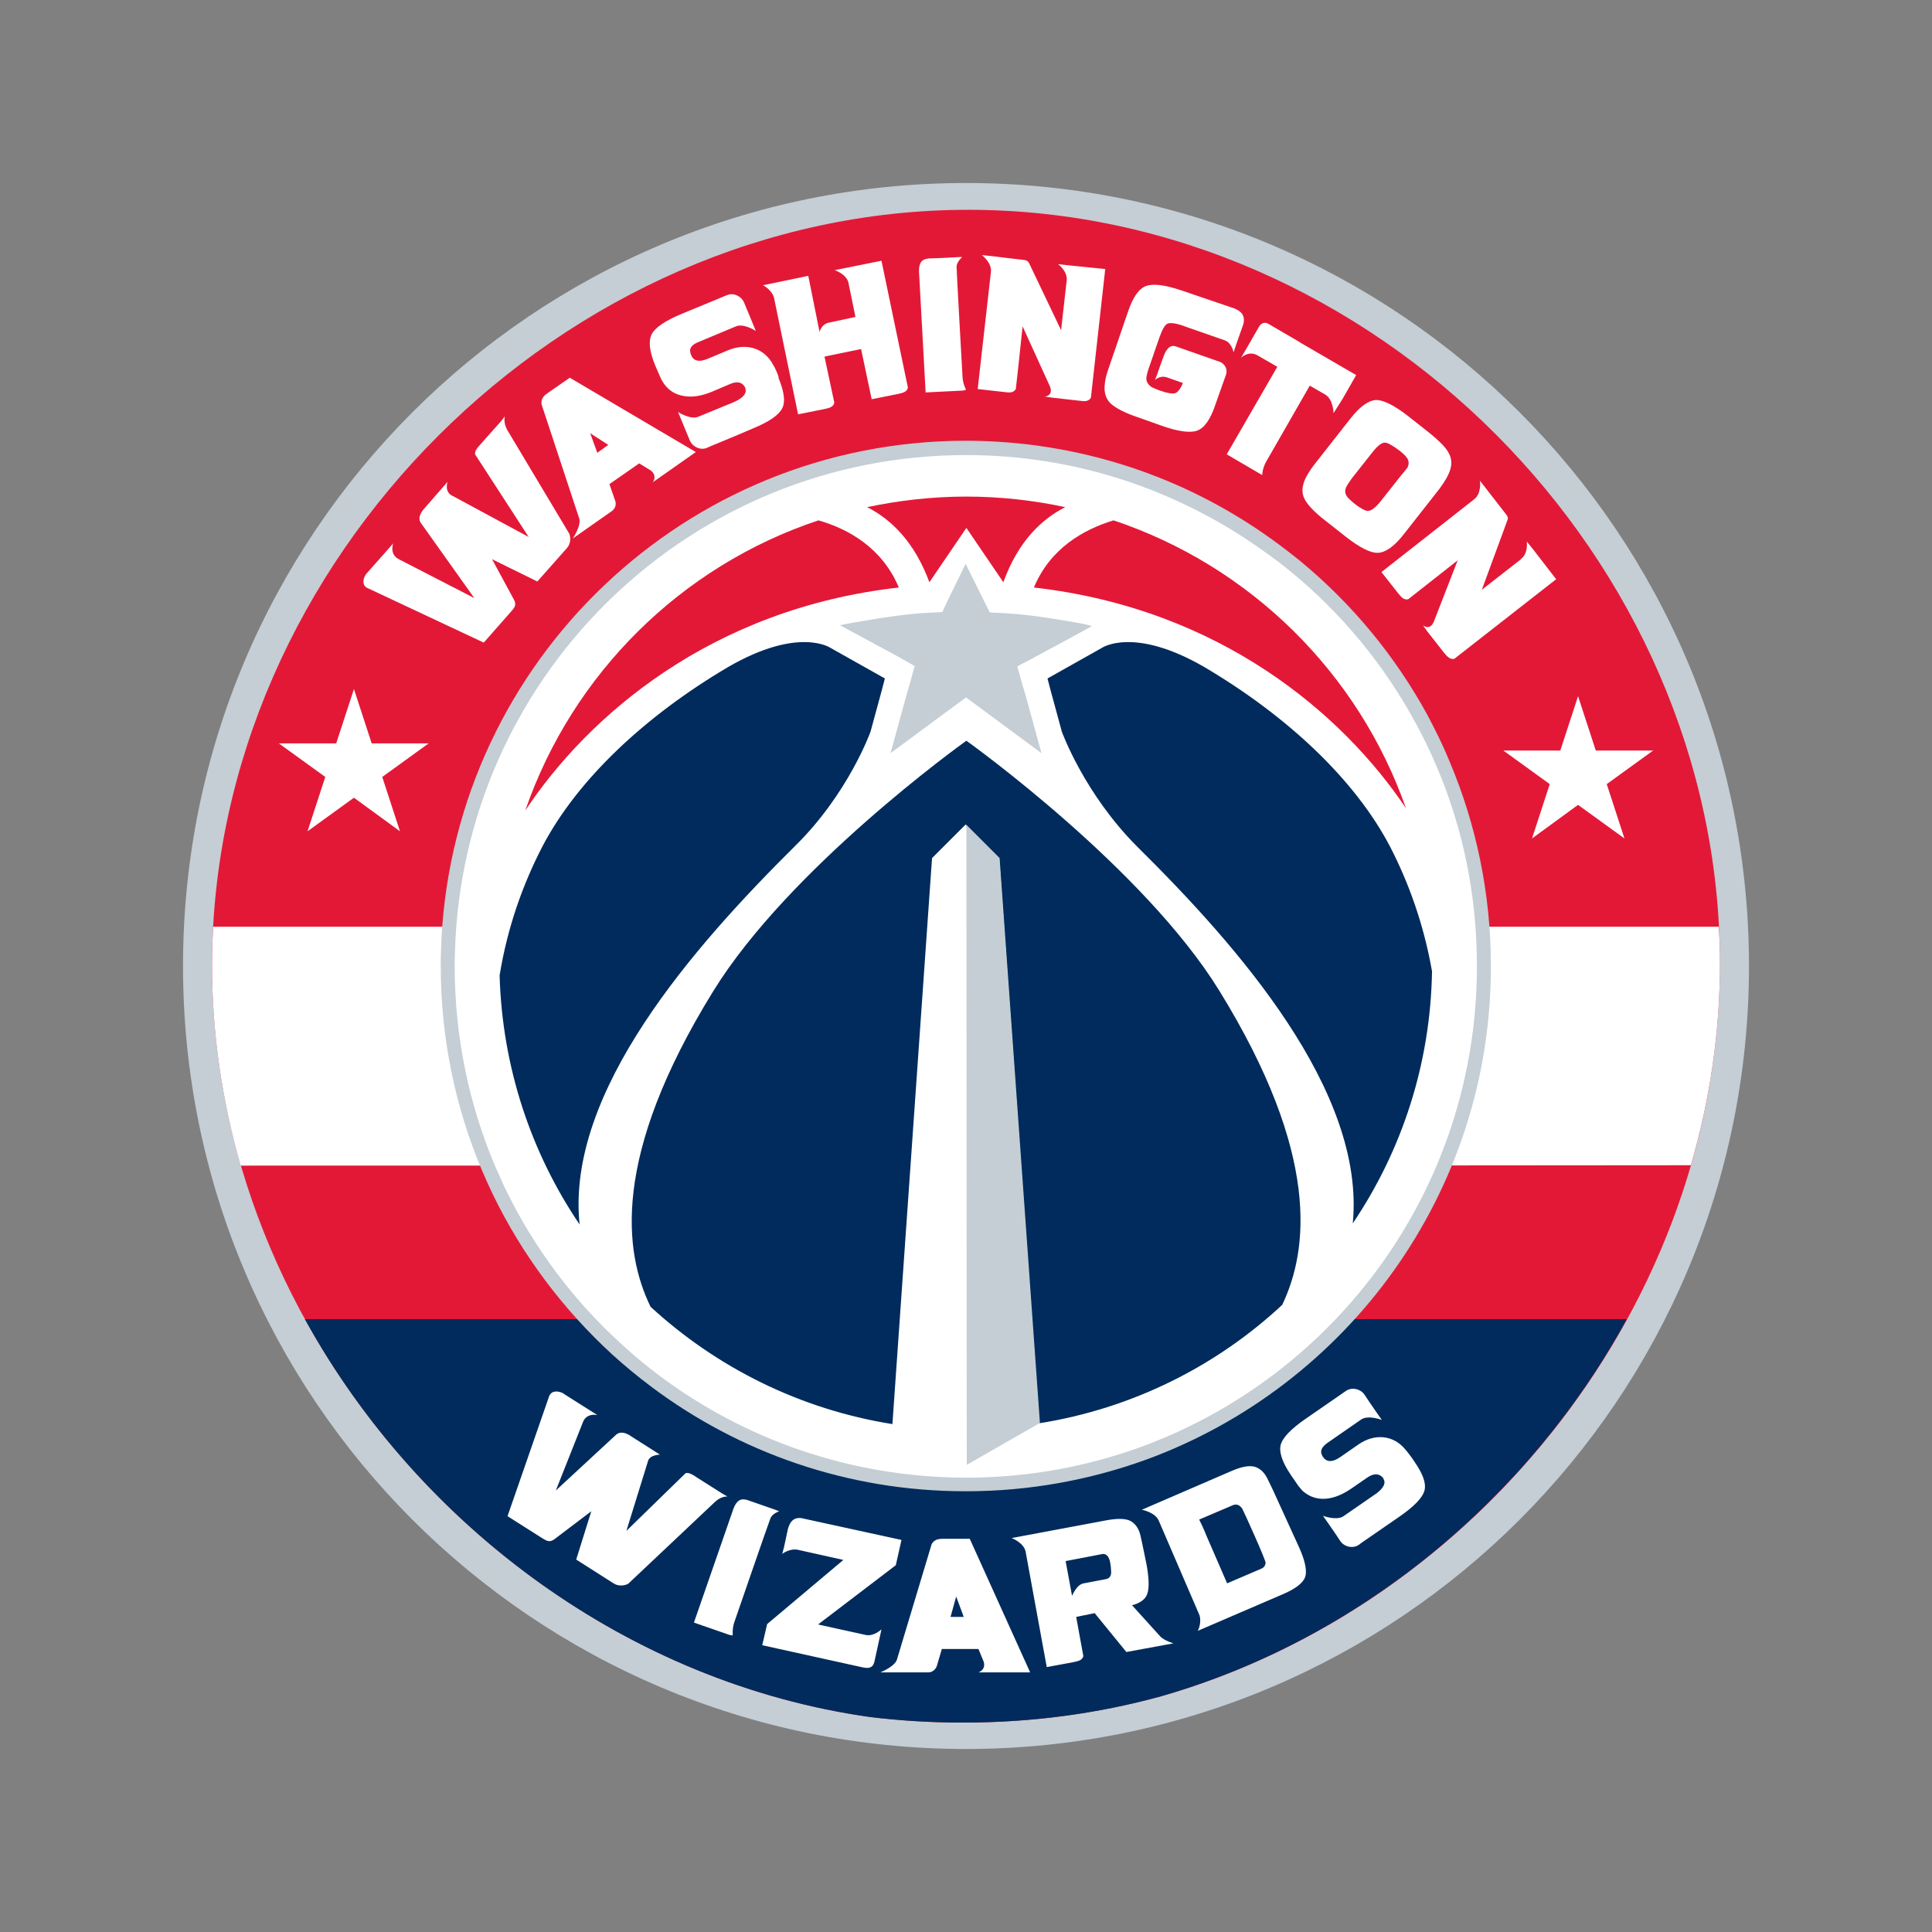
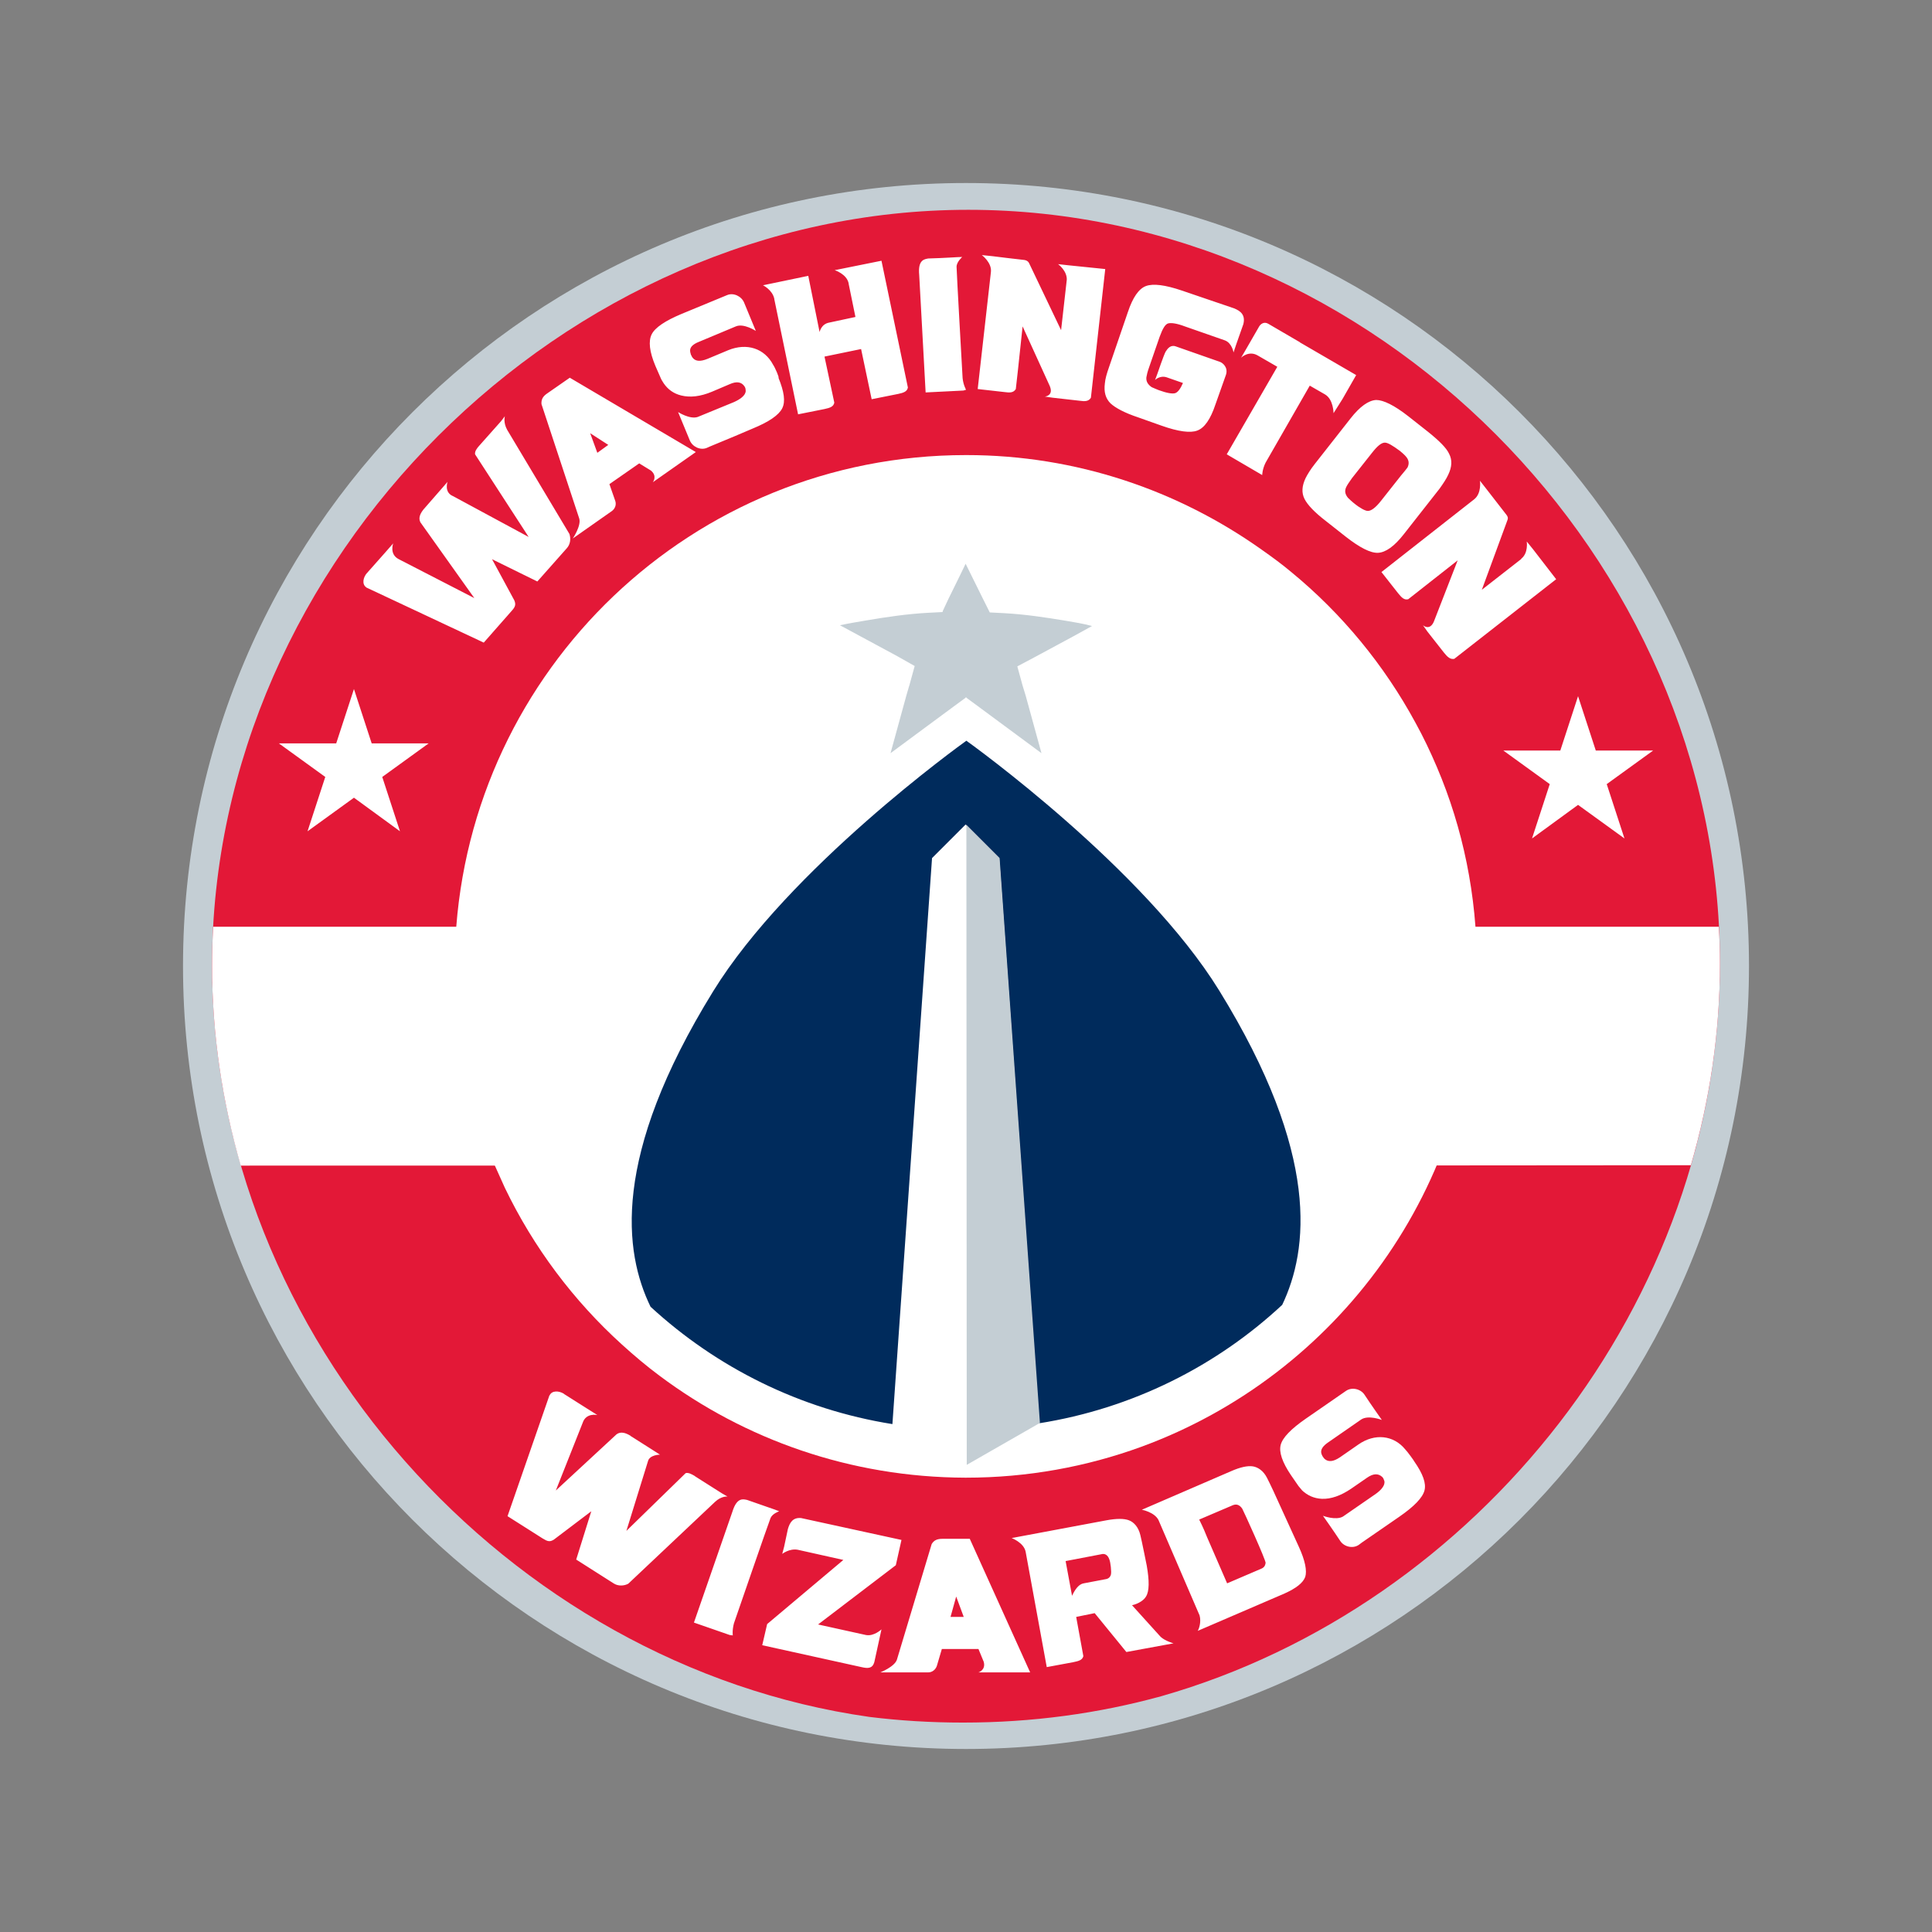
<svg xmlns="http://www.w3.org/2000/svg" id="Layer_1" viewBox="0 0 512 512" width="2500" height="2500">
  <rect x="0" y="0" width="512" height="512" fill="#808080" stroke="none" />
  <style>.st0{fill:#fff;fill-opacity:0}.st1{fill:#c4ced4}.st2{fill:#e31837}.st3{fill:#fff}.st4{fill:#002b5c}</style>
  <path class="st0" d="M0 0h512v512H0z" id="white_block" />
  <g id="Logos">
    <path class="st1" d="M256 48.5C141.4 48.5 48.5 141.4 48.5 256S141.4 463.5 256 463.5 463.5 370.6 463.5 256 370.6 48.5 256 48.5" />
    <path class="st2" d="M455.8 255.3c0-107.4-91.8-199.7-199.2-199.7-107.3 0-200.4 92.9-200.4 200.2 0 98.6 78.4 185.6 174.2 199.2 8.1 1 16.3 1.5 24.7 1.5h.2c18.2 0 35.8-2.4 52.5-7 83.9-24 148-104.5 148-194.2" />
    <path class="st3" d="M455.5 245.6h-399c-.2 3.4-.3 6.8-.3 10.3 0 18.2 2.7 36 7.6 53 47 0 336.5 0 384.3-.1 5-17.2 7.7-35.1 7.7-53.5 0-3.2-.1-6.5-.3-9.7" />
-     <path class="st4" d="M230.4 455c8.1 1 16.3 1.5 24.7 1.5h.2c18.2 0 35.8-2.4 52.5-7 52.4-15.1 97.2-52.2 123.3-99.9H80.8C111.3 404.9 167 446 230.4 455" />
    <path class="st3" d="M255.1 100.2s-1.6-28.2-1.6-29.5 1.5-2.6 1.5-2.6c-1 0-4.9.3-9 .4-1 .2-2.8.3-2.4 4.4l1.7 31.1 10-.5.7-.2c0-.1-.7-1.2-.9-3.1M355.8 105.7l3.6-6.3-14.8-8.6s-.1 0-.1-.1l-8.4-4.9c-1.2-.7-2.1.2-2.4.7s-3.4 5.9-3.4 5.9l-1.4 2.4s2-2 4.4-.6l5.2 3-13.4 23.2 9.4 5.5s0-1.5.9-3.3c0 0 7.4-12.9 11.7-20.4l4 2.3c2.3 1.3 2.3 5 2.3 5l2.4-3.8zM327 81.7L313.2 77c-4.4-1.5-7.6-1.9-9.5-1.2-1.9.7-3.5 3-4.8 6.9l-5 14.6c-.6 1.7-1 3.1-1.1 4.3-.3 2.3.2 4 1.5 5.3 1.3 1.2 3.7 2.5 7.3 3.7l6.2 2.2c4.5 1.6 7.7 2 9.5 1.3 1.9-.7 3.5-3 4.8-6.9 0 0 2.4-6.8 2.8-7.9.6-1.9-.8-3.1-1.6-3.4l-11.7-4.1c-1.4-.5-2.2.6-2.7 1.4-.5.9-2.2 5.9-2.2 5.9l-.6 1.6s1.3-1.3 3.1-.7l4.3 1.5c-.7 1.6-1.4 2.5-2.1 2.7s-2.1 0-4.3-.8c0 0-1.5-.6-1.9-.8-1-.7-1.5-1.5-1.4-2.6.1-.6.3-1.5.7-2.6l2.8-8.1c.8-2.2 1.5-3.4 2.3-3.6s2.3 0 4.4.8l10.6 3.7c1.9.7 2.3 3.2 2.3 3.2l.7-2.1 1.9-5.4c.6-2.4-.7-3.5-2.5-4.2M221.2 71.6s3.2 1 3.7 3.5v.1l1.8 8.8-7 1.5c-2.1.4-2.5 2.5-2.5 2.5l-3-14.9-12 2.5s2.5 1.2 3 3.6v.1l6.3 30.5 7-1.4c1.4-.3 2.4-.6 2.6-1.7l-2.6-12.2 9.7-2 2.8 13.3 7-1.4c1.4-.3 2.4-.6 2.6-1.7l-7-33.6-12.4 2.5zM383.8 125.8c1-2.1 1.1-3.9.2-5.6-.7-1.5-2.6-3.4-5.6-5.8l-5.2-4.1c-3.7-2.9-6.6-4.3-8.5-4.3-2 .1-4.3 1.7-6.8 4.9l-9.5 12.1c-1.1 1.4-1.9 2.7-2.4 3.7-1 2.1-1.1 3.9-.3 5.5s2.7 3.6 5.7 5.9l5.2 4.1c3.7 2.9 6.6 4.4 8.6 4.3 2-.1 4.3-1.7 6.8-4.9l9.5-12.1c1-1.4 1.8-2.6 2.3-3.7m-12.5.2l-5.3 6.7c-1.4 1.8-2.6 2.7-3.5 2.7-.7 0-2-.7-3.8-2.1l.8.6c-1.3-1-2-1.7-2.3-2-.8-1-.9-1.9-.4-2.9.3-.6.8-1.3 1.5-2.3l5.3-6.7c1.4-1.8 2.5-2.7 3.4-2.7.8 0 2.1.8 4 2.2l-.7-.6c1.2 1 2 1.7 2.3 2.1.8.9.9 1.9.4 2.9-.4.5-.9 1.2-1.7 2.1M204.9 96.7c-2.3-4.4-7-5.9-11.9-3.9l-5.5 2.3c-2 .8-3.3.7-4.1-.5 0 0-.2-.5-.3-.6-.2-.8-.9-2.2 2.1-3.4l9.8-4.1c2.1-.9 5.3 1.2 5.3 1.2s-1.9-4.6-3.1-7.5c-.7-1.7-2.8-2.7-4.5-2l-12.1 5c-4.3 1.8-7 3.6-7.9 5.4s-.6 4.6 1 8.4l1.4 3.2c.2.5.5.9.8 1.4 1.1 1.6 2.6 2.7 4.6 3.2 2.4.6 5.1.3 8.2-1l4.7-2c1.8-.8 3.1-.6 3.9.6.2.3.3.6.3 1 0 0 .5 1.6-3.2 3.2l-9.5 3.9c-2.1.7-5.2-1.3-5.2-1.3s1.9 4.6 3.1 7.5c.7 1.7 2.8 2.7 4.5 2l.9-.4 6.5-2.7 4.7-2c4.4-1.8 7-3.6 7.9-5.4s.5-4.4-1-8.1c.3.1-.9-2.7-1.4-3.4M406.3 145.6l-1.7-2.1s.5 3.1-1.5 4.6h.1l-10.5 8.2 6.8-18.5c.2-.5.1-.9-.3-1.4-.8-1-5.2-6.7-5.2-6.7l-1.8-2.3s.5 3.3-1.5 4.9l-24.6 19.3 4.4 5.6c.9 1.1 1.6 1.9 2.7 1.6 0 0 6.2-4.9 13.1-10.3l-6.3 16.2c-1.1 2.6-2.9 1-2.9 1l1.2 1.7 4.4 5.6c.9 1.1 1.6 1.8 2.7 1.6l27-21.1-6.1-7.9zM283.1 70.3l-2.7-.3s2.5 1.8 2.3 4.3v-.1l-1.5 13.3-8.5-17.8c-.2-.4-.6-.7-1.2-.8-1.2-.1-8.4-1-8.4-1l-2.9-.3s2.7 2 2.4 4.5l-3.5 31 7.1.8c1.4.2 2.4.2 3-.8 0 0 .9-7.8 1.8-16.6l7.2 15.8c1.1 2.6-1.3 2.8-1.3 2.8l2.1.3 7.1.8c1.4.2 2.4.2 3-.8l3.8-34.1-9.8-1zM133.8 110.3l-1 1.3-5.6 6.3s0 .1-.1.1c-.8.9-1.3 1.6-1.2 2.4l14.2 21.9-20-10.8c-2.5-1-1.5-3.8-1.5-3.8l-2 2.3-4.1 4.7s0 .1-.1.1c-1 1.2-1.6 2.4-1 3.6l14.3 20.1-20-10.3c-2.6-1.3-1.5-4.2-1.5-4.2l-2.1 2.4-4.7 5.3s0 .1-.1.1c-1.1 1.2-1.4 3-.3 3.8l.1.1 31.1 14.6 7.3-8.3c1-1.1 1.3-1.7.8-2.9l-5.9-10.9 12 5.9 7.8-8.8c1-1.1 1.1-2.6.7-3.8l-16.5-27.6c-1.1-2-.6-3.6-.6-3.6M151 100.1l-5.9 4.1c-1.2.8-1.7 1.6-1.6 2.9l10 30.3c.6 1.9-1.7 5.3-1.7 5.3l10.4-7.3c.9-.7 1.2-1.8.8-2.8l-1.5-4.3 7.9-5.5 3.1 1.9c1.8 1.5.5 3.1.5 3.1l11.4-8-33.4-19.7zm7.3 19.9l-1.9-5.2 4.8 3.1-2.9 2.1zM93.8 182.6l4.7 14.4h15.1l-12.3 8.9 4.7 14.4-12.2-8.9-12.3 8.9 4.7-14.4-12.3-8.9h15.2zM418.2 184.5l-4.7 14.4h-15.1l12.3 8.9-4.7 14.4 12.2-8.9 12.3 8.9-4.7-14.4 12.3-8.9h-15.2zM257 407.8h-7.2c-1.5 0-2.3.4-2.9 1.4l-9.2 30.6c-.6 1.9-4.4 3.4-4.4 3.4H246c1.1 0 2-.8 2.3-1.8l1.3-4.4h9.7l1.4 3.4c.6 2.2-1.4 2.8-1.4 2.8H273l-16-35.4zm-5.1 20.7l1.5-5.4 2 5.4h-3.5zM307.6 433.8l-7.6-8.4c1.8-.4 3.2-1.4 3.7-2.3.9-1.4.9-4.2.2-8.2 0 0-1.4-7-1.7-8.1-.5-2.1-1.7-3.4-3-3.9s-3.3-.5-6 0l-25.1 4.7s3.2 1.2 3.7 3.6l5.6 30.6 7-1.3c1.4-.3 2.4-.5 2.7-1.6l-1.9-10.4 4.9-1 8.4 10.3 12.5-2.3s-2.2-.6-3.4-1.7M294 413.3c.3.7.6 3.3.4 4s-.7 1.1-1.4 1.2l-5.8 1.1c-1.3.2-2.3 1.6-3.1 3.3l-1.7-9.2 9.4-1.8c1-.3 1.8.2 2.2 1.4M335.8 391.7c-1-2-2.5-2.9-3.8-3.1-1.4-.2-3.3.2-5.8 1.3l-23.6 10.2s3.3.6 4.4 2.7l10.9 25.3c.5 1.8-.2 3.7-.5 4.1l23-9.9c3.1-1.4 4.9-2.8 5.5-4.4.5-1.6 0-4.3-1.7-8l-6.8-14.9c-.8-1.7-1.1-2.3-1.6-3.3m-6.6 8.1c.4.7 6.3 13.7 6.2 14.4-.1.7-.4 1.2-1.1 1.5l-9.1 3.9-5.3-12.2c-.3-.8-1.1-2.7-2.1-4.7l8.9-3.8c1-.4 1.8-.1 2.5.9M237.4 414.8l1.5-6.7s-26.2-5.7-26.6-5.8c-2.2-.2-3 1.2-3.5 2.9l-1 4.7-.5 1.9s1.9-1.5 4.1-1.1l12.1 2.7-20.2 17-1.3 5.6 26.3 5.8c1.7.4 2.9.4 3.4-1.3l1.9-8.7s-2 1.9-4.1 1.5l-12.7-2.8 20.6-15.7zM194.5 430.2s9.2-26.7 9.7-27.9c.5-1.2 2.3-1.8 2.3-1.8-.9-.4-4.6-1.6-8.5-3-1-.2-2.7-.8-3.9 3.1L183.9 430l9.5 3.3.8.1s-.2-1.3.3-3.2M192.8 396.6l-1.4-.8-7.1-4.5s-.1 0-.1-.1c-1-.6-1.8-1-2.5-.8L166 405.7l5.7-18.4c.4-1.8 3.2-1.8 3.2-1.8l-2.5-1.6-5.2-3.3s-.1 0-.1-.1c-1.3-.8-2.6-1.2-3.7-.4L147.3 395l7.1-17.9c.9-2.8 3.9-2.1 3.9-2.1l-2.7-1.7-6-3.8s-.1 0-.1-.1c-1.4-.9-3.2-.9-3.8.3-.1.2-.1.1-.1.1l-11.1 32 9.3 5.9c1.3.8 1.9 1 3 .3l9.9-7.5-4 12.8 9.9 6.3c1.2.8 2.8.7 3.9.1l23-21.7c1.7-1.6 3.3-1.4 3.3-1.4M372.4 384.1c-3.1-3.8-8.1-4.3-12.4-1.3l-4.9 3.4c-1.8 1.2-3.1 1.3-4.1.4 0 0-.3-.4-.4-.5-.4-.7-1.3-2 1.3-3.8l8.8-6.1c1.9-1.3 5.5.1 5.5.1s-2.9-4.1-4.6-6.7c-1-1.5-3.3-2.1-4.9-1L346 376c-3.9 2.7-6.1 5-6.6 6.9s.4 4.6 2.7 8l2 2.9c.3.4.7.8 1 1.2 1.4 1.3 3.1 2.1 5.2 2.2 2.4.1 5-.8 7.8-2.7l4.2-2.9c1.6-1.1 2.9-1.2 4-.2.3.3.4.6.5.9 0 0 .9 1.5-2.5 3.8l-8.4 5.8c-1.9 1.1-5.3-.2-5.3-.2s2.9 4.1 4.6 6.7c1 1.5 3.3 2.1 4.9 1l.8-.6 5.8-4 4.2-2.9c3.9-2.7 6.1-5 6.6-6.9s-.4-4.4-2.7-7.7c0-.1-1.8-2.6-2.4-3.2" />
-     <path class="st1" d="M378.4 189.7c-8.6-15.8-20.1-29.7-33.8-41-2.6-2.1-5.2-4.1-8-6.1-22.7-16.2-50.4-25.7-80.4-25.8h-.2c-74.4 0-135.1 58.4-139 131.8-.1 2.4-.2 4.8-.2 7.2v.2c0 19.2 3.9 37.5 10.9 54.1.9 2.1 1.8 4.1 2.8 6.2 7.8 16.2 18.7 30.7 31.8 42.7 3.3 3 6.7 5.8 10.3 8.5 23.2 17.4 52 27.7 83.2 27.7h.2c16.8 0 32.9-3 47.8-8.4 53.2-19.5 91.3-70.6 91.3-130.6v-.2c0-19.2-3.9-37.5-10.9-54.1-1.7-4.2-3.7-8.2-5.8-12.2" />
    <path class="st3" d="M380.8 203.3c-1.7-4-3.6-8-5.7-11.8-8.3-15.3-19.5-28.9-32.9-39.9-2.5-2.1-5.1-4-7.8-5.9-22.1-15.7-49.1-25.1-78.3-25.1h-.1c-72.4 0-131.5 56.8-135.3 128.3-.1 2.3-.2 4.6-.2 7v.2c0 18.7 3.8 36.5 10.6 52.7l2.7 6c7.6 15.8 18.2 29.9 31 41.5 3.2 2.9 6.5 5.7 10 8.3 22.6 16.9 50.6 26.9 81 27h.2c16.3 0 32-2.9 46.5-8.2 51.8-19 88.8-68.7 88.9-127.1V256c0-18.7-3.7-36.5-10.6-52.7" />
-     <path class="st4" d="M230.7 193.9l3.1-11.4.7-2.7-14.4-8.1s-8.4-5.8-27.2 5.1c-22 13-39.9 29.8-49.2 47.6-5.1 9.9-9.2 21.2-11.3 34.1.7 24.4 8.4 47.1 21.2 66-3.7-35.2 30.4-73.8 57-100.2 14.2-13.9 20.1-30.4 20.1-30.4M319.2 176.8c-18.8-10.9-27.2-5.1-27.2-5.1l-14.4 8.1.7 2.7 3.1 11.4s5.9 16.4 20 30.5c26.6 26.3 60.5 64.7 57.1 99.8 12.9-19.1 20.6-42.1 21-66.8-2.2-12.5-6.2-23.5-11.1-33-9.3-17.8-27.2-34.6-49.2-47.6" />
-     <path class="st2" d="M274 155.7c49.4 5.6 81.9 33.6 98.6 58.5-12.6-35.9-41.3-64.2-77.5-76.3-7.9 2.4-16.8 7.4-21.1 17.8M238.2 155.7c-4.4-10.5-13.3-15.5-21.3-17.8-36.4 12.1-65.2 40.7-77.7 76.9 16.6-25 49.2-53.5 99-59.1M246.3 154.3l9.8-14.4 9.8 14.4c3.9-10.8 10.1-16.7 16.4-19.9-8.4-1.8-17.2-2.8-26.2-2.8s-17.8 1-26.3 2.8c6.3 3.2 12.5 9.1 16.5 19.9" />
    <path class="st4" d="M256.1 196.3c-1.4 1-47 33.8-67.1 66.4-27.1 43.9-23.6 69.2-16.6 83.6 17.5 16.1 39.6 27.2 64.1 31.1l10.5-150 8.8-8.8.1-.1.1.1 8.8 8.8 10.6 149.7-.1.1c24.7-3.9 47-15.1 64.5-31.4 6.9-14.5 10.2-39.7-16.7-83.3-20-32.4-65.6-65.2-67-66.2" />
    <path class="st1" d="M264.9 227.4l-8.8-8.8.1 169.6 19.2-11h.2zM282.4 164.5c-5.4-.9-10.8-1.7-16.2-2l-3.9-.2-.1-.2-.1-.2-1.6-3.2-.1-.2-4.5-9.1-1.4 2.9-2.9 5.9-.1.2-.1.2-1.5 3.2-.1.3v.1l-3.9.2c-5.5.3-10.9 1.1-16.2 2-2.4.4-4.8.8-7.1 1.3l7.6 4.1 7.6 4.1 2.3 1.3 2.3 1.3-1.4 5.1-.1.3-.7 2.4-4.2 15.3 9.6-7.1 6.5-4.8 1.9-1.4 1.9-1.4v-.1h.2v.1l1.9 1.4 1.9 1.4 16.1 11.9-4.2-15.3-.4-1.3-.4-1.3-1.4-5.1 1.5-.8 3.2-1.7 10.2-5.5 4.9-2.7c-2.2-.6-4.6-1-7-1.4" />
  </g>
</svg>